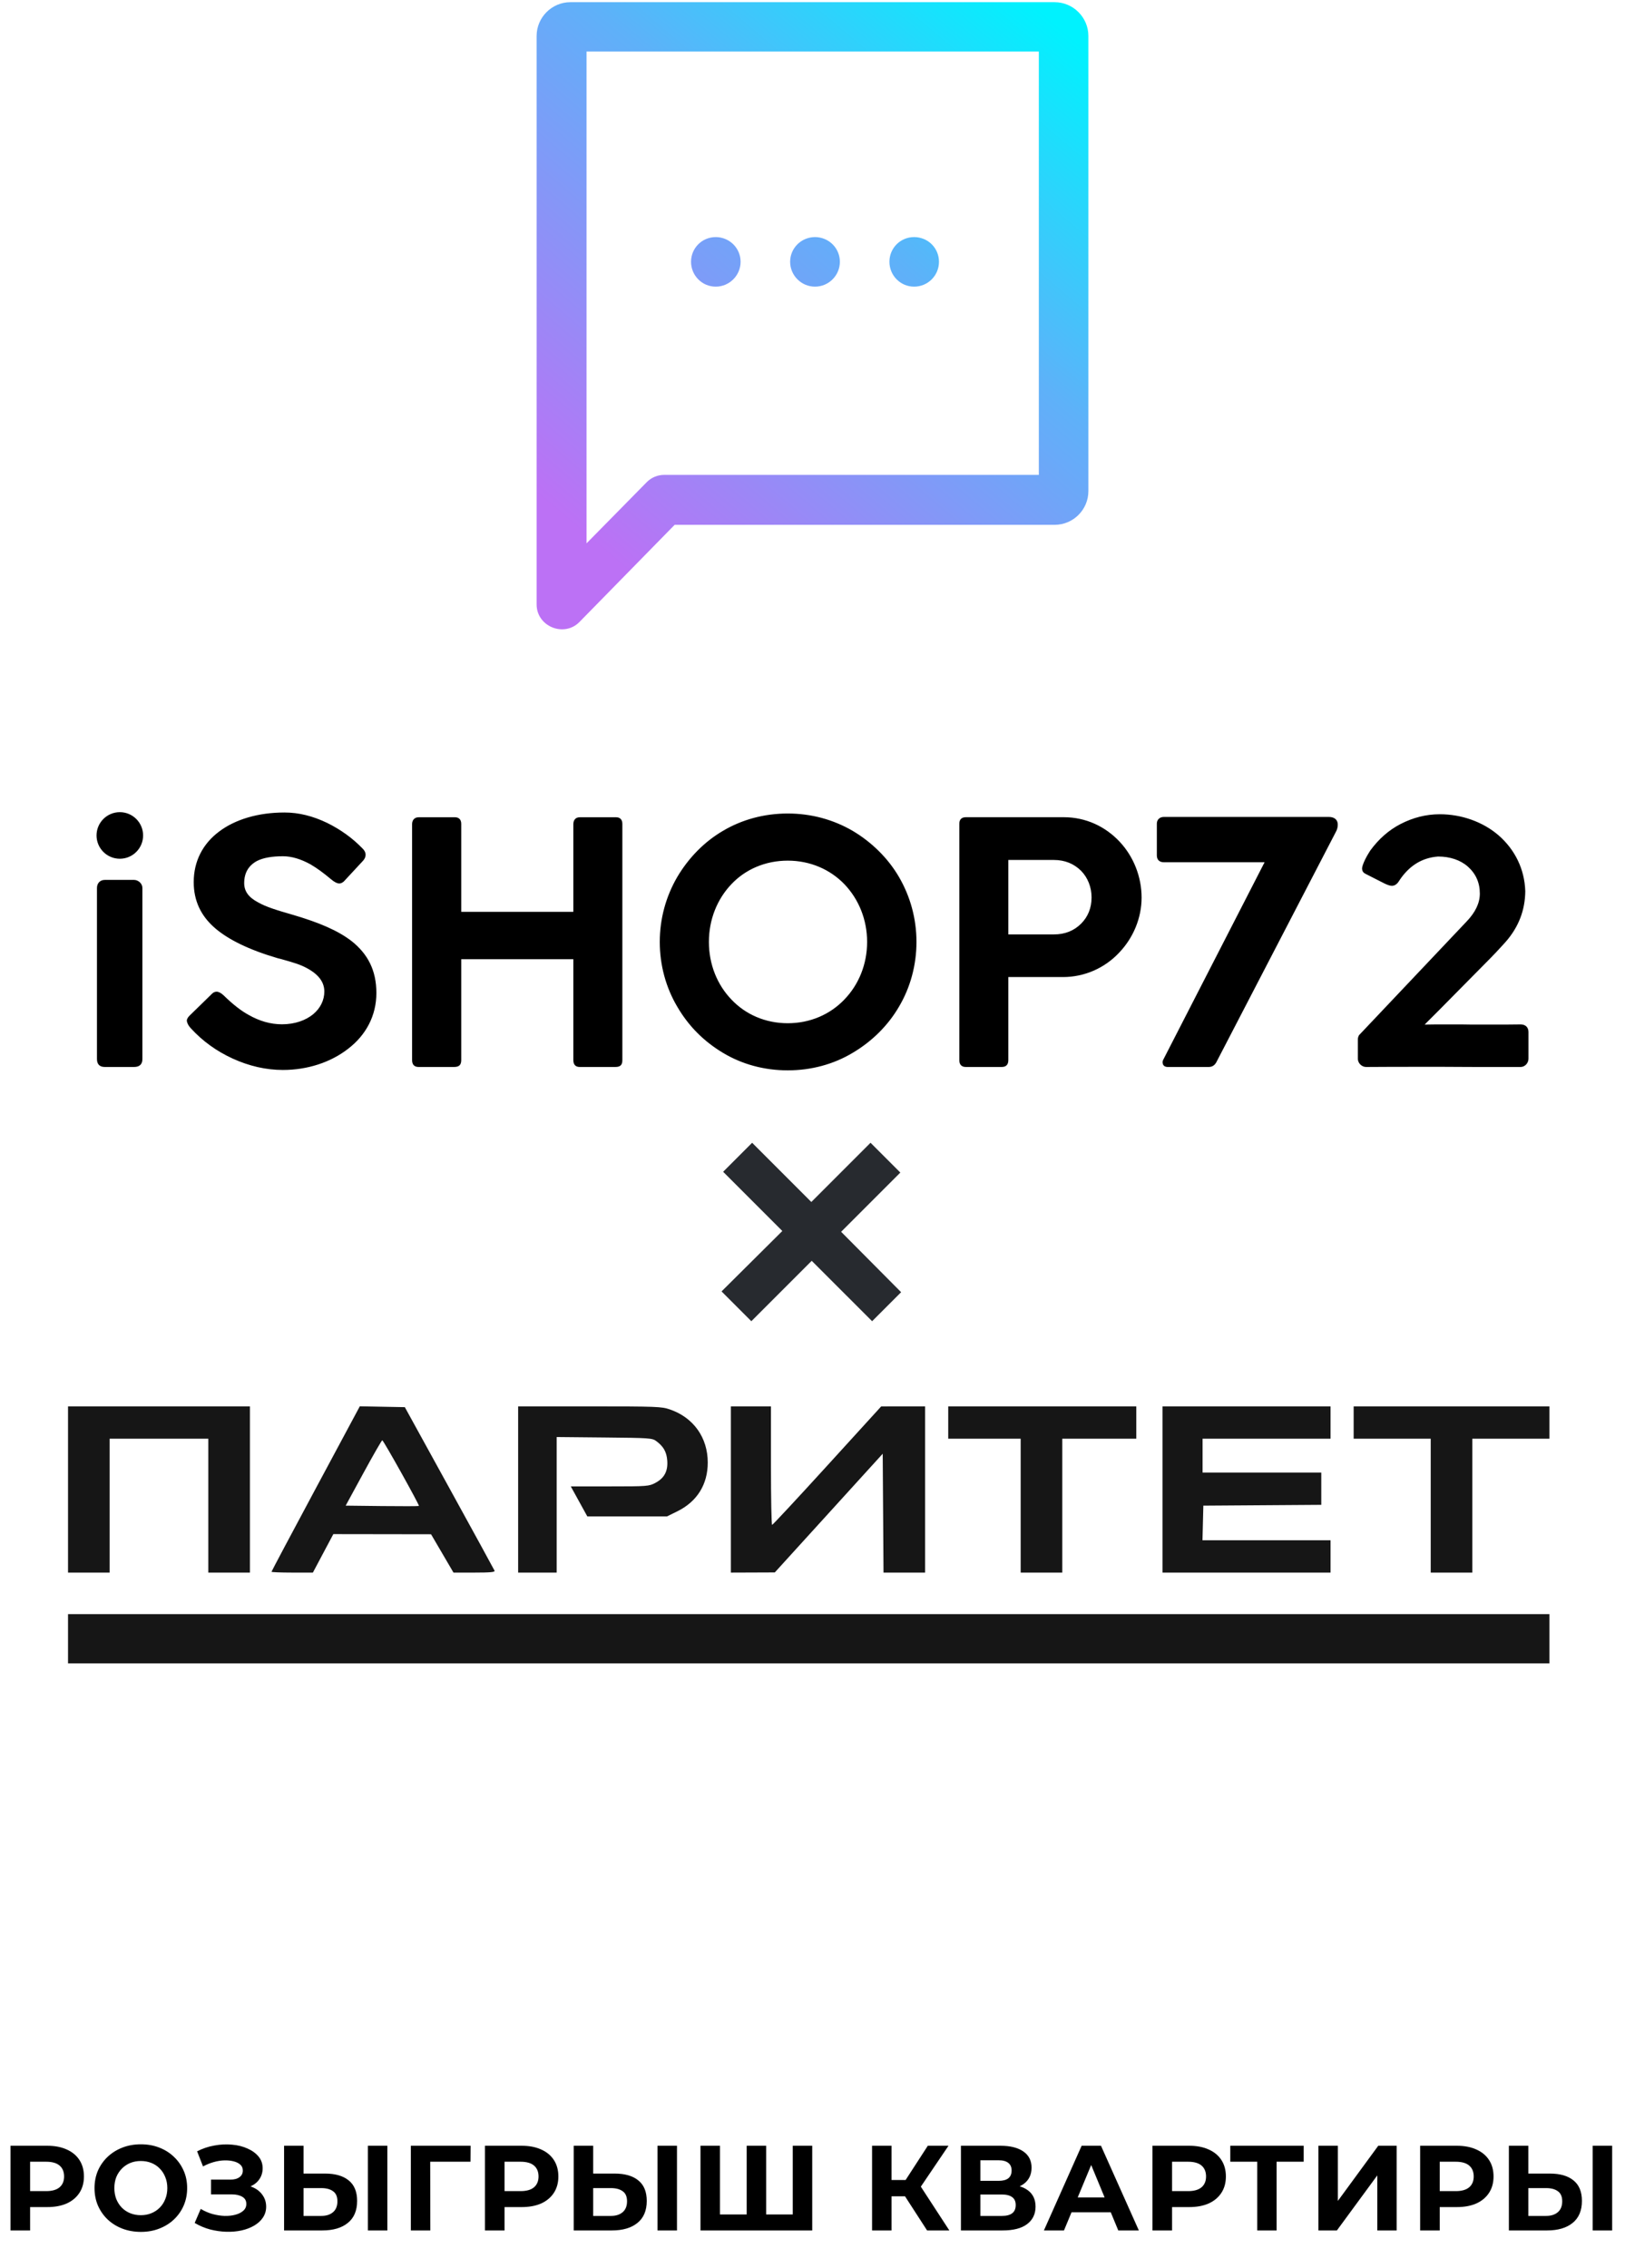
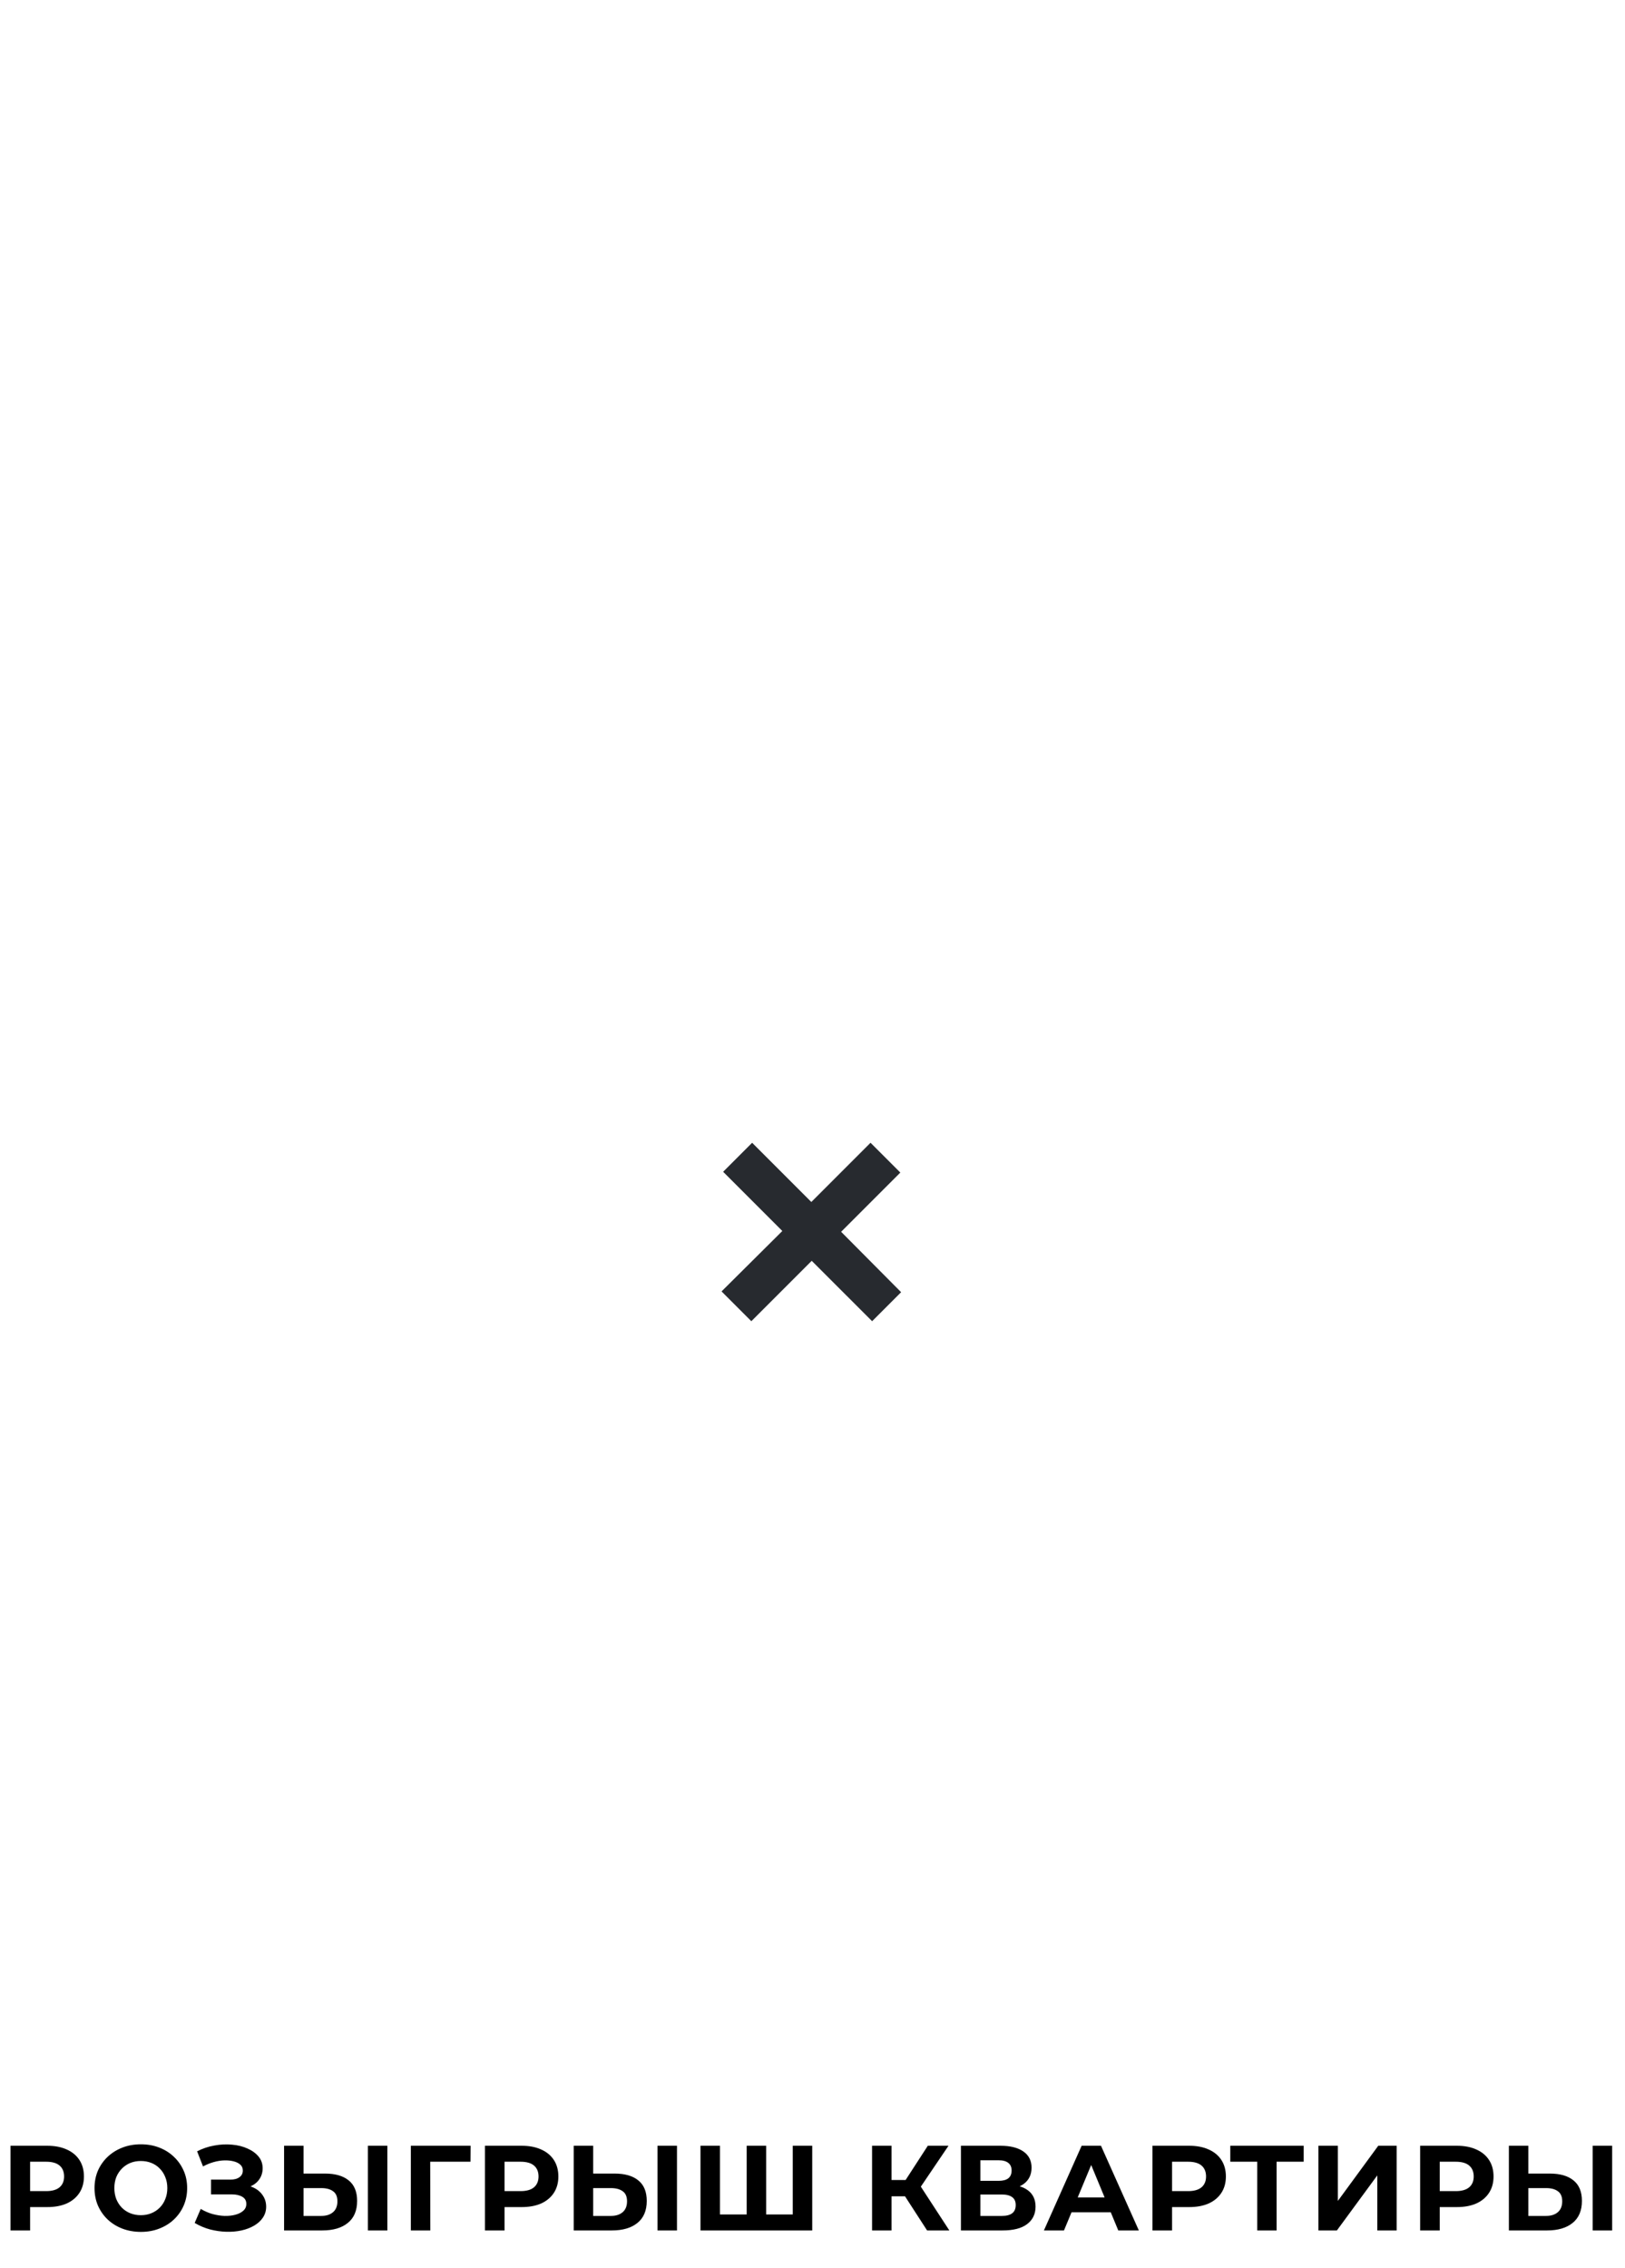
<svg xmlns="http://www.w3.org/2000/svg" width="215" height="300" viewBox="0 0 215 300" fill="none">
  <path d="M115.389 174.746L107.398 166.756L99.408 174.746L95.466 170.803L103.508 162.813L95.676 154.981L99.513 151.143L107.346 158.976L115.178 151.143L119.121 155.086L111.288 162.918L119.226 170.908L115.389 174.746Z" fill="#272A2F" />
  <path d="M1.392 295V283.8H6.24C7.243 283.8 8.107 283.965 8.832 284.296C9.557 284.616 10.117 285.08 10.512 285.688C10.907 286.296 11.104 287.021 11.104 287.864C11.104 288.696 10.907 289.416 10.512 290.024C10.117 290.632 9.557 291.101 8.832 291.432C8.107 291.752 7.243 291.912 6.24 291.912H2.832L3.984 290.744V295H1.392ZM3.984 291.032L2.832 289.8H6.096C6.896 289.8 7.493 289.629 7.888 289.288C8.283 288.947 8.48 288.472 8.48 287.864C8.48 287.245 8.283 286.765 7.888 286.424C7.493 286.083 6.896 285.912 6.096 285.912H2.832L3.984 284.68V291.032ZM18.65 295.192C17.765 295.192 16.944 295.048 16.186 294.76C15.44 294.472 14.789 294.067 14.234 293.544C13.69 293.021 13.264 292.408 12.954 291.704C12.655 291 12.506 290.232 12.506 289.4C12.506 288.568 12.655 287.8 12.954 287.096C13.264 286.392 13.695 285.779 14.25 285.256C14.805 284.733 15.456 284.328 16.202 284.04C16.949 283.752 17.759 283.608 18.634 283.608C19.52 283.608 20.33 283.752 21.066 284.04C21.813 284.328 22.458 284.733 23.002 285.256C23.557 285.779 23.989 286.392 24.298 287.096C24.608 287.789 24.762 288.557 24.762 289.4C24.762 290.232 24.608 291.005 24.298 291.72C23.989 292.424 23.557 293.037 23.002 293.56C22.458 294.072 21.813 294.472 21.066 294.76C20.33 295.048 19.525 295.192 18.65 295.192ZM18.634 292.984C19.136 292.984 19.594 292.899 20.01 292.728C20.437 292.557 20.81 292.312 21.13 291.992C21.45 291.672 21.695 291.293 21.866 290.856C22.047 290.419 22.138 289.933 22.138 289.4C22.138 288.867 22.047 288.381 21.866 287.944C21.695 287.507 21.45 287.128 21.13 286.808C20.821 286.488 20.453 286.243 20.026 286.072C19.599 285.901 19.136 285.816 18.634 285.816C18.133 285.816 17.669 285.901 17.242 286.072C16.826 286.243 16.458 286.488 16.138 286.808C15.818 287.128 15.568 287.507 15.386 287.944C15.216 288.381 15.13 288.867 15.13 289.4C15.13 289.923 15.216 290.408 15.386 290.856C15.568 291.293 15.813 291.672 16.122 291.992C16.442 292.312 16.816 292.557 17.242 292.728C17.669 292.899 18.133 292.984 18.634 292.984ZM25.758 294.008L26.558 292.152C27.038 292.44 27.55 292.664 28.094 292.824C28.649 292.973 29.188 293.059 29.71 293.08C30.244 293.091 30.724 293.037 31.15 292.92C31.588 292.803 31.934 292.627 32.19 292.392C32.457 292.157 32.59 291.859 32.59 291.496C32.59 291.069 32.414 290.755 32.062 290.552C31.71 290.339 31.241 290.232 30.654 290.232H27.918V288.28H30.462C30.985 288.28 31.39 288.173 31.678 287.96C31.977 287.747 32.126 287.453 32.126 287.08C32.126 286.76 32.02 286.504 31.806 286.312C31.593 286.109 31.3 285.96 30.926 285.864C30.564 285.768 30.153 285.725 29.694 285.736C29.236 285.747 28.761 285.821 28.27 285.96C27.78 286.099 27.31 286.291 26.862 286.536L26.078 284.536C26.804 284.163 27.566 283.907 28.366 283.768C29.177 283.619 29.956 283.581 30.702 283.656C31.46 283.72 32.142 283.891 32.75 284.168C33.358 284.435 33.844 284.787 34.206 285.224C34.569 285.661 34.75 286.179 34.75 286.776C34.75 287.309 34.612 287.784 34.334 288.2C34.057 288.616 33.668 288.936 33.166 289.16C32.676 289.384 32.11 289.496 31.47 289.496L31.534 288.92C32.281 288.92 32.926 289.048 33.47 289.304C34.025 289.549 34.452 289.896 34.75 290.344C35.06 290.781 35.214 291.288 35.214 291.864C35.214 292.397 35.07 292.877 34.782 293.304C34.505 293.72 34.121 294.072 33.63 294.36C33.14 294.648 32.58 294.861 31.95 295C31.321 295.139 30.649 295.197 29.934 295.176C29.23 295.155 28.521 295.053 27.806 294.872C27.092 294.68 26.409 294.392 25.758 294.008ZM43.01 287.48C44.365 287.48 45.41 287.784 46.146 288.392C46.882 288.989 47.25 289.891 47.25 291.096C47.25 292.376 46.84 293.347 46.018 294.008C45.208 294.669 44.082 295 42.642 295H37.586V283.8H40.162V287.48H43.01ZM42.498 293.08C43.16 293.08 43.682 292.915 44.066 292.584C44.45 292.253 44.642 291.773 44.642 291.144C44.642 290.525 44.45 290.083 44.066 289.816C43.693 289.539 43.17 289.4 42.498 289.4H40.162V293.08H42.498ZM48.674 295V283.8H51.25V295H48.674ZM54.359 295V283.8H62.264L62.248 285.912H56.328L56.919 285.32L56.935 295H54.359ZM64.164 295V283.8H69.012C70.014 283.8 70.879 283.965 71.604 284.296C72.329 284.616 72.889 285.08 73.284 285.688C73.678 286.296 73.876 287.021 73.876 287.864C73.876 288.696 73.678 289.416 73.284 290.024C72.889 290.632 72.329 291.101 71.604 291.432C70.879 291.752 70.014 291.912 69.012 291.912H65.604L66.756 290.744V295H64.164ZM66.756 291.032L65.604 289.8H68.868C69.668 289.8 70.265 289.629 70.66 289.288C71.055 288.947 71.252 288.472 71.252 287.864C71.252 287.245 71.055 286.765 70.66 286.424C70.265 286.083 69.668 285.912 68.868 285.912H65.604L66.756 284.68V291.032ZM81.33 287.48C82.684 287.48 83.73 287.784 84.466 288.392C85.202 288.989 85.57 289.891 85.57 291.096C85.57 292.376 85.159 293.347 84.338 294.008C83.527 294.669 82.402 295 80.962 295H75.906V283.8H78.482V287.48H81.33ZM80.818 293.08C81.479 293.08 82.002 292.915 82.386 292.584C82.77 292.253 82.962 291.773 82.962 291.144C82.962 290.525 82.77 290.083 82.386 289.816C82.012 289.539 81.49 289.4 80.818 289.4H78.482V293.08H80.818ZM86.994 295V283.8H89.57V295H86.994ZM99.367 292.888L98.791 293.48V283.8H101.367V293.48L100.759 292.888H105.495L104.887 293.48V283.8H107.463V295H92.679V283.8H95.255V293.48L94.663 292.888H99.367ZM122.661 295L119.173 289.608L121.269 288.344L125.605 295H122.661ZM115.381 295V283.8H117.957V295H115.381ZM117.205 290.488V288.328H121.109V290.488H117.205ZM121.509 289.688L119.125 289.4L122.757 283.8H125.493L121.509 289.688ZM127.139 295V283.8H132.355C133.656 283.8 134.67 284.051 135.395 284.552C136.12 285.053 136.483 285.768 136.483 286.696C136.483 287.613 136.142 288.328 135.459 288.84C134.776 289.341 133.87 289.592 132.739 289.592L133.043 288.92C134.302 288.92 135.278 289.171 135.971 289.672C136.664 290.173 137.011 290.899 137.011 291.848C137.011 292.829 136.638 293.603 135.891 294.168C135.155 294.723 134.078 295 132.659 295H127.139ZM129.715 293.08H132.563C133.16 293.08 133.614 292.963 133.923 292.728C134.232 292.493 134.387 292.131 134.387 291.64C134.387 291.171 134.232 290.824 133.923 290.6C133.614 290.365 133.16 290.248 132.563 290.248H129.715V293.08ZM129.715 288.44H132.131C132.696 288.44 133.123 288.328 133.411 288.104C133.699 287.869 133.843 287.528 133.843 287.08C133.843 286.632 133.699 286.296 133.411 286.072C133.123 285.837 132.696 285.72 132.131 285.72H129.715V288.44ZM138.117 295L143.109 283.8H145.669L150.677 295H147.957L143.861 285.112H144.885L140.773 295H138.117ZM140.613 292.6L141.301 290.632H147.061L147.765 292.6H140.613ZM152.482 295V283.8H157.33C158.333 283.8 159.197 283.965 159.922 284.296C160.647 284.616 161.207 285.08 161.602 285.688C161.997 286.296 162.194 287.021 162.194 287.864C162.194 288.696 161.997 289.416 161.602 290.024C161.207 290.632 160.647 291.101 159.922 291.432C159.197 291.752 158.333 291.912 157.33 291.912H153.922L155.074 290.744V295H152.482ZM155.074 291.032L153.922 289.8H157.186C157.986 289.8 158.583 289.629 158.978 289.288C159.373 288.947 159.57 288.472 159.57 287.864C159.57 287.245 159.373 286.765 158.978 286.424C158.583 286.083 157.986 285.912 157.186 285.912H153.922L155.074 284.68V291.032ZM166.343 295V285.32L166.935 285.912H162.775V283.8H172.487V285.912H168.327L168.903 285.32V295H166.343ZM174.434 295V283.8H177.01V291.096L182.354 283.8H184.786V295H182.226V287.72L176.882 295H174.434ZM187.895 295V283.8H192.743C193.746 283.8 194.61 283.965 195.335 284.296C196.06 284.616 196.62 285.08 197.015 285.688C197.41 286.296 197.607 287.021 197.607 287.864C197.607 288.696 197.41 289.416 197.015 290.024C196.62 290.632 196.06 291.101 195.335 291.432C194.61 291.752 193.746 291.912 192.743 291.912H189.335L190.487 290.744V295H187.895ZM190.487 291.032L189.335 289.8H192.599C193.399 289.8 193.996 289.629 194.391 289.288C194.786 288.947 194.983 288.472 194.983 287.864C194.983 287.245 194.786 286.765 194.391 286.424C193.996 286.083 193.399 285.912 192.599 285.912H189.335L190.487 284.68V291.032ZM205.061 287.48C206.416 287.48 207.461 287.784 208.197 288.392C208.933 288.989 209.301 289.891 209.301 291.096C209.301 292.376 208.89 293.347 208.069 294.008C207.258 294.669 206.133 295 204.693 295H199.637V283.8H202.213V287.48H205.061ZM204.549 293.08C205.21 293.08 205.733 292.915 206.117 292.584C206.501 292.253 206.693 291.773 206.693 291.144C206.693 290.525 206.501 290.083 206.117 289.816C205.744 289.539 205.221 289.4 204.549 289.4H202.213V293.08H204.549ZM210.725 295V283.8H213.301V295H210.725Z" fill="black" />
-   <path fill-rule="evenodd" clip-rule="evenodd" d="M9 197.001V207.992H11.753H14.507V199.138V190.285H21.033H27.56V199.138V207.992H30.313H33.067V197.001V186.011H21.033H9V197.001ZM41.764 196.888C38.551 202.877 35.922 207.825 35.922 207.884C35.922 207.943 37.154 207.992 38.66 207.992H41.398L42.75 205.448L44.103 202.904L50.567 202.913L57.031 202.923L58.515 205.457L59.999 207.992H62.769C64.906 207.992 65.514 207.934 65.432 207.737C65.373 207.598 62.678 202.675 59.443 196.798L53.562 186.112L50.584 186.056L47.606 186L41.764 196.888ZM68.555 197.001V207.992H71.104H73.653V199.028V190.064L79.962 190.124C85.965 190.18 86.297 190.203 86.832 190.603C87.795 191.32 88.196 192.033 88.282 193.177C88.388 194.578 87.893 195.504 86.704 196.131C85.858 196.577 85.641 196.594 80.673 196.594H75.52L76.614 198.579L77.707 200.563H82.977H88.246L89.605 199.895C92.226 198.607 93.641 196.343 93.641 193.439C93.641 190.133 91.753 187.485 88.629 186.413C87.529 186.035 86.887 186.011 78.007 186.011H68.555V197.001ZM96.7 197.001V207.992L99.607 207.982L102.513 207.971L109.651 200.122L116.79 192.272L116.843 200.132L116.896 207.992H119.648H122.399V197.001V186.011L119.492 186.013L116.586 186.016L109.447 193.849C105.521 198.157 102.24 201.682 102.156 201.682C102.072 201.682 102.003 198.156 102.003 193.846V186.011H99.352H96.7V197.001ZM125.458 188.148V190.285H130.251H135.044V199.138V207.992H137.797H140.55V199.138V190.285H145.445H150.34V188.148V186.011H137.899H125.458V188.148ZM153.808 197.001V207.992H164.923H176.039V205.855V203.718H167.568H159.097L159.155 201.428L159.212 199.138L167.014 199.085L174.815 199.032V196.897V194.762H166.963H159.11V192.524V190.285H167.574H176.039V188.148V186.011H164.923H153.808V197.001ZM179.098 188.148V190.285H184.197H189.296V199.138V207.992H192.049H194.802V199.138V190.285H199.901H205V188.148V186.011H192.049H179.098V188.148ZM48.091 194.813L45.735 199.138L50.547 199.193C53.193 199.223 55.389 199.216 55.427 199.179C55.526 199.08 50.735 190.498 50.578 190.493C50.506 190.49 49.387 192.435 48.091 194.813ZM9 216.744V220H107H205V216.744V213.487H107H9V216.744Z" fill="#161616" />
-   <path d="M17.727 141.12C18.462 141.12 18.84 140.764 18.84 140.074V117.445C18.84 116.843 18.282 116.376 17.727 116.376H13.876C13.231 116.376 12.829 116.823 12.829 117.445V140.074C12.829 140.763 13.185 141.12 13.876 141.12H17.727ZM15.854 107.418C17.555 107.418 18.934 108.797 18.934 110.498C18.934 112.199 17.555 113.578 15.854 113.578C14.153 113.578 12.773 112.199 12.773 110.498C12.773 108.797 14.153 107.418 15.854 107.418ZM37.442 141.514C40.67 141.514 43.743 140.512 46.035 138.731C48.417 136.921 49.798 134.338 49.798 131.34C49.798 128.335 48.662 126.184 46.547 124.492C44.692 123.052 42.177 122.006 38.779 121.004C36.53 120.359 35.172 119.936 34.125 119.335C32.909 118.689 32.308 117.895 32.308 116.804C32.308 115.446 32.886 114.467 34.015 113.865C34.837 113.45 35.974 113.25 37.442 113.25C38.578 113.25 39.773 113.606 41.065 114.311C41.909 114.801 42.822 115.468 43.801 116.293C44.247 116.67 44.604 116.848 44.893 116.848C45.093 116.848 45.294 116.759 45.494 116.581L47.95 113.933C48.24 113.651 48.373 113.34 48.373 113.049C48.373 112.761 48.24 112.493 47.972 112.226C46.614 110.823 45.049 109.71 43.291 108.842C41.398 107.929 39.529 107.462 37.643 107.462C34.148 107.462 31.106 108.375 28.968 110C26.809 111.625 25.63 113.933 25.63 116.67C25.63 119.112 26.565 121.138 28.457 122.762C30.237 124.291 32.976 125.627 36.687 126.718L37.287 126.873C38.956 127.341 39.773 127.586 40.685 128.091C42.177 128.914 42.911 129.916 42.911 131.141C42.911 132.275 42.4 133.337 41.442 134.138C40.441 134.961 39.001 135.474 37.31 135.474C35.795 135.474 34.327 135.051 32.886 134.228C31.862 133.671 30.771 132.803 29.592 131.652C29.235 131.319 28.924 131.162 28.657 131.162C28.435 131.162 28.234 131.251 28.055 131.429L25.073 134.338C24.828 134.584 24.717 134.806 24.717 135.006C24.717 135.051 24.738 135.117 24.762 135.207C24.828 135.451 24.984 135.719 25.274 136.03C26.809 137.7 28.634 139.021 30.771 140.001C32.961 141.002 35.186 141.514 37.442 141.514ZM60.067 141.12C60.758 141.12 61.025 140.832 61.025 140.208V126.866H75.858V140.208C75.858 140.809 76.148 141.12 76.704 141.12H81.408C82.099 141.12 82.343 140.832 82.343 140.208V108.961C82.343 108.337 81.965 108.092 81.521 108.092H76.704C76.148 108.092 75.858 108.471 75.858 109.006V120.603H61.025V108.961C61.025 108.337 60.646 108.092 60.201 108.092H55.392C54.836 108.092 54.524 108.471 54.524 109.006V140.208C54.524 140.809 54.814 141.12 55.392 141.12H60.067ZM104.226 141.566C107.321 141.566 110.296 140.764 112.812 139.251C115.372 137.737 117.486 135.644 118.94 133.151C120.432 130.636 121.256 127.674 121.256 124.58C121.256 121.486 120.432 118.548 118.94 115.988C117.486 113.494 115.327 111.38 112.812 109.888C110.252 108.397 107.321 107.595 104.226 107.595C101.11 107.595 98.171 108.397 95.656 109.888C93.17 111.336 91.1 113.473 89.609 115.988C88.116 118.548 87.293 121.486 87.293 124.58C87.293 127.674 88.116 130.636 89.609 133.151C91.1 135.712 93.126 137.737 95.656 139.251C98.171 140.764 101.11 141.566 104.226 141.566ZM104.226 135.333C101.265 135.333 98.639 134.175 96.768 132.194C94.884 130.235 93.793 127.541 93.793 124.58C93.793 121.62 94.884 118.926 96.768 116.945C98.639 114.964 101.288 113.829 104.226 113.829C107.187 113.829 109.829 114.987 111.72 116.945C113.613 118.926 114.726 121.62 114.726 124.58C114.726 127.541 113.613 130.235 111.72 132.194C109.829 134.175 107.187 135.333 104.226 135.333ZM132.52 141.12C133.122 141.12 133.41 140.809 133.41 140.208V129.226H140.639C143.51 129.226 146.181 128.024 148.081 125.991C149.95 124.032 151.042 121.405 151.042 118.719C151.042 115.981 149.996 113.316 148.148 111.336C146.248 109.309 143.666 108.086 140.749 108.086H127.794C127.259 108.086 126.925 108.353 126.925 108.953V140.208C126.925 140.809 127.215 141.12 127.794 141.12H132.52ZM133.41 123.586V113.74H139.435C140.882 113.74 142.085 114.229 143.042 115.179C143.933 116.091 144.422 117.361 144.422 118.697C144.422 120.099 143.933 121.271 143.042 122.162C142.085 123.119 140.882 123.586 139.435 123.586H133.41ZM159.916 141.12C160.384 141.12 160.718 140.898 160.94 140.475L176.709 110.096C176.909 109.762 176.997 109.407 176.997 109.071C176.997 108.471 176.619 108.048 175.796 108.048H153.995C153.438 108.048 153.059 108.403 153.059 108.938V113.131C153.059 113.755 153.438 114.043 153.995 114.043H167.314L153.928 140.119C153.862 140.23 153.817 140.364 153.817 140.52C153.817 140.586 153.84 140.654 153.862 140.743C153.951 140.987 154.173 141.12 154.508 141.12H159.916ZM180.746 141.12C183.149 141.099 185.554 141.099 187.98 141.099H190.964C193.368 141.12 195.772 141.12 198.199 141.12H201.181C201.782 141.12 202.227 140.586 202.227 140.03V136.49C202.227 135.845 201.805 135.489 201.181 135.489C200.18 135.51 198.688 135.51 196.684 135.51H194.837C194.146 135.489 193.078 135.489 191.677 135.489C190.272 135.489 189.205 135.489 188.492 135.51L190.341 133.663L192.366 131.615L196.35 127.586C197.531 126.406 198.488 125.382 199.223 124.558C200.936 122.599 201.782 120.366 201.805 117.873C201.715 114.912 200.402 112.33 198.265 110.475C196.195 108.694 193.368 107.692 190.495 107.692C188.693 107.692 186.933 108.137 185.265 109.006C183.728 109.807 182.416 110.971 181.302 112.485C181.101 112.797 180.856 113.198 180.612 113.688C180.345 114.245 180.211 114.645 180.211 114.89C180.233 115.179 180.323 115.402 180.679 115.58L183.172 116.848C183.595 117.049 183.907 117.161 184.151 117.161C184.485 117.161 184.775 116.982 185.019 116.649C186.333 114.556 188.091 113.443 190.272 113.287C191.854 113.287 193.234 113.754 194.214 114.622C195.26 115.557 195.793 116.738 195.793 118.184C195.793 119.431 195.216 120.655 194.035 121.887L179.81 136.914C179.7 137.113 179.654 137.292 179.654 137.492V140.03C179.654 140.631 180.189 141.12 180.746 141.12Z" fill="black" />
-   <path fill-rule="evenodd" clip-rule="evenodd" d="M89.262 69.414L76.661 82.27C74.621 84.336 70.999 82.857 70.999 79.949C70.999 54.875 70.999 29.826 70.999 4.753C70.999 2.304 73.014 0.289 75.463 0.289H139.537C141.986 0.289 144.001 2.304 144.001 4.753V64.95C144.001 67.425 141.986 69.414 139.537 69.414H89.262ZM120.942 31.357C122.779 31.357 124.233 32.811 124.233 34.622C124.233 36.433 122.779 37.912 120.942 37.912C119.131 37.912 117.678 36.433 117.678 34.622C117.678 32.811 119.131 31.357 120.942 31.357ZM107.832 31.357C109.643 31.357 111.122 32.811 111.122 34.622C111.122 36.433 109.643 37.912 107.832 37.912C106.021 37.912 104.541 36.433 104.541 34.622C104.541 32.811 106.021 31.357 107.832 31.357ZM94.695 31.357C96.506 31.357 97.986 32.811 97.986 34.622C97.986 36.433 96.506 37.912 94.695 37.912C92.884 37.912 91.43 36.433 91.43 34.622C91.43 32.811 92.884 31.357 94.695 31.357ZM137.446 62.808V6.819H77.605C77.605 28.5 77.605 50.181 77.605 71.863L85.538 63.803C86.15 63.165 86.992 62.808 87.885 62.808H137.446Z" fill="url(#paint0_linear_1728_297)" />
  <defs>
    <linearGradient id="paint0_linear_1728_297" x1="78.115" y1="71.48" x2="137.65" y2="1.207" gradientUnits="userSpaceOnUse">
      <stop stop-color="#BC71F5" />
      <stop offset="0.588" stop-color="#5EB1F9" />
      <stop offset="1" stop-color="#00F2FE" />
    </linearGradient>
  </defs>
</svg>